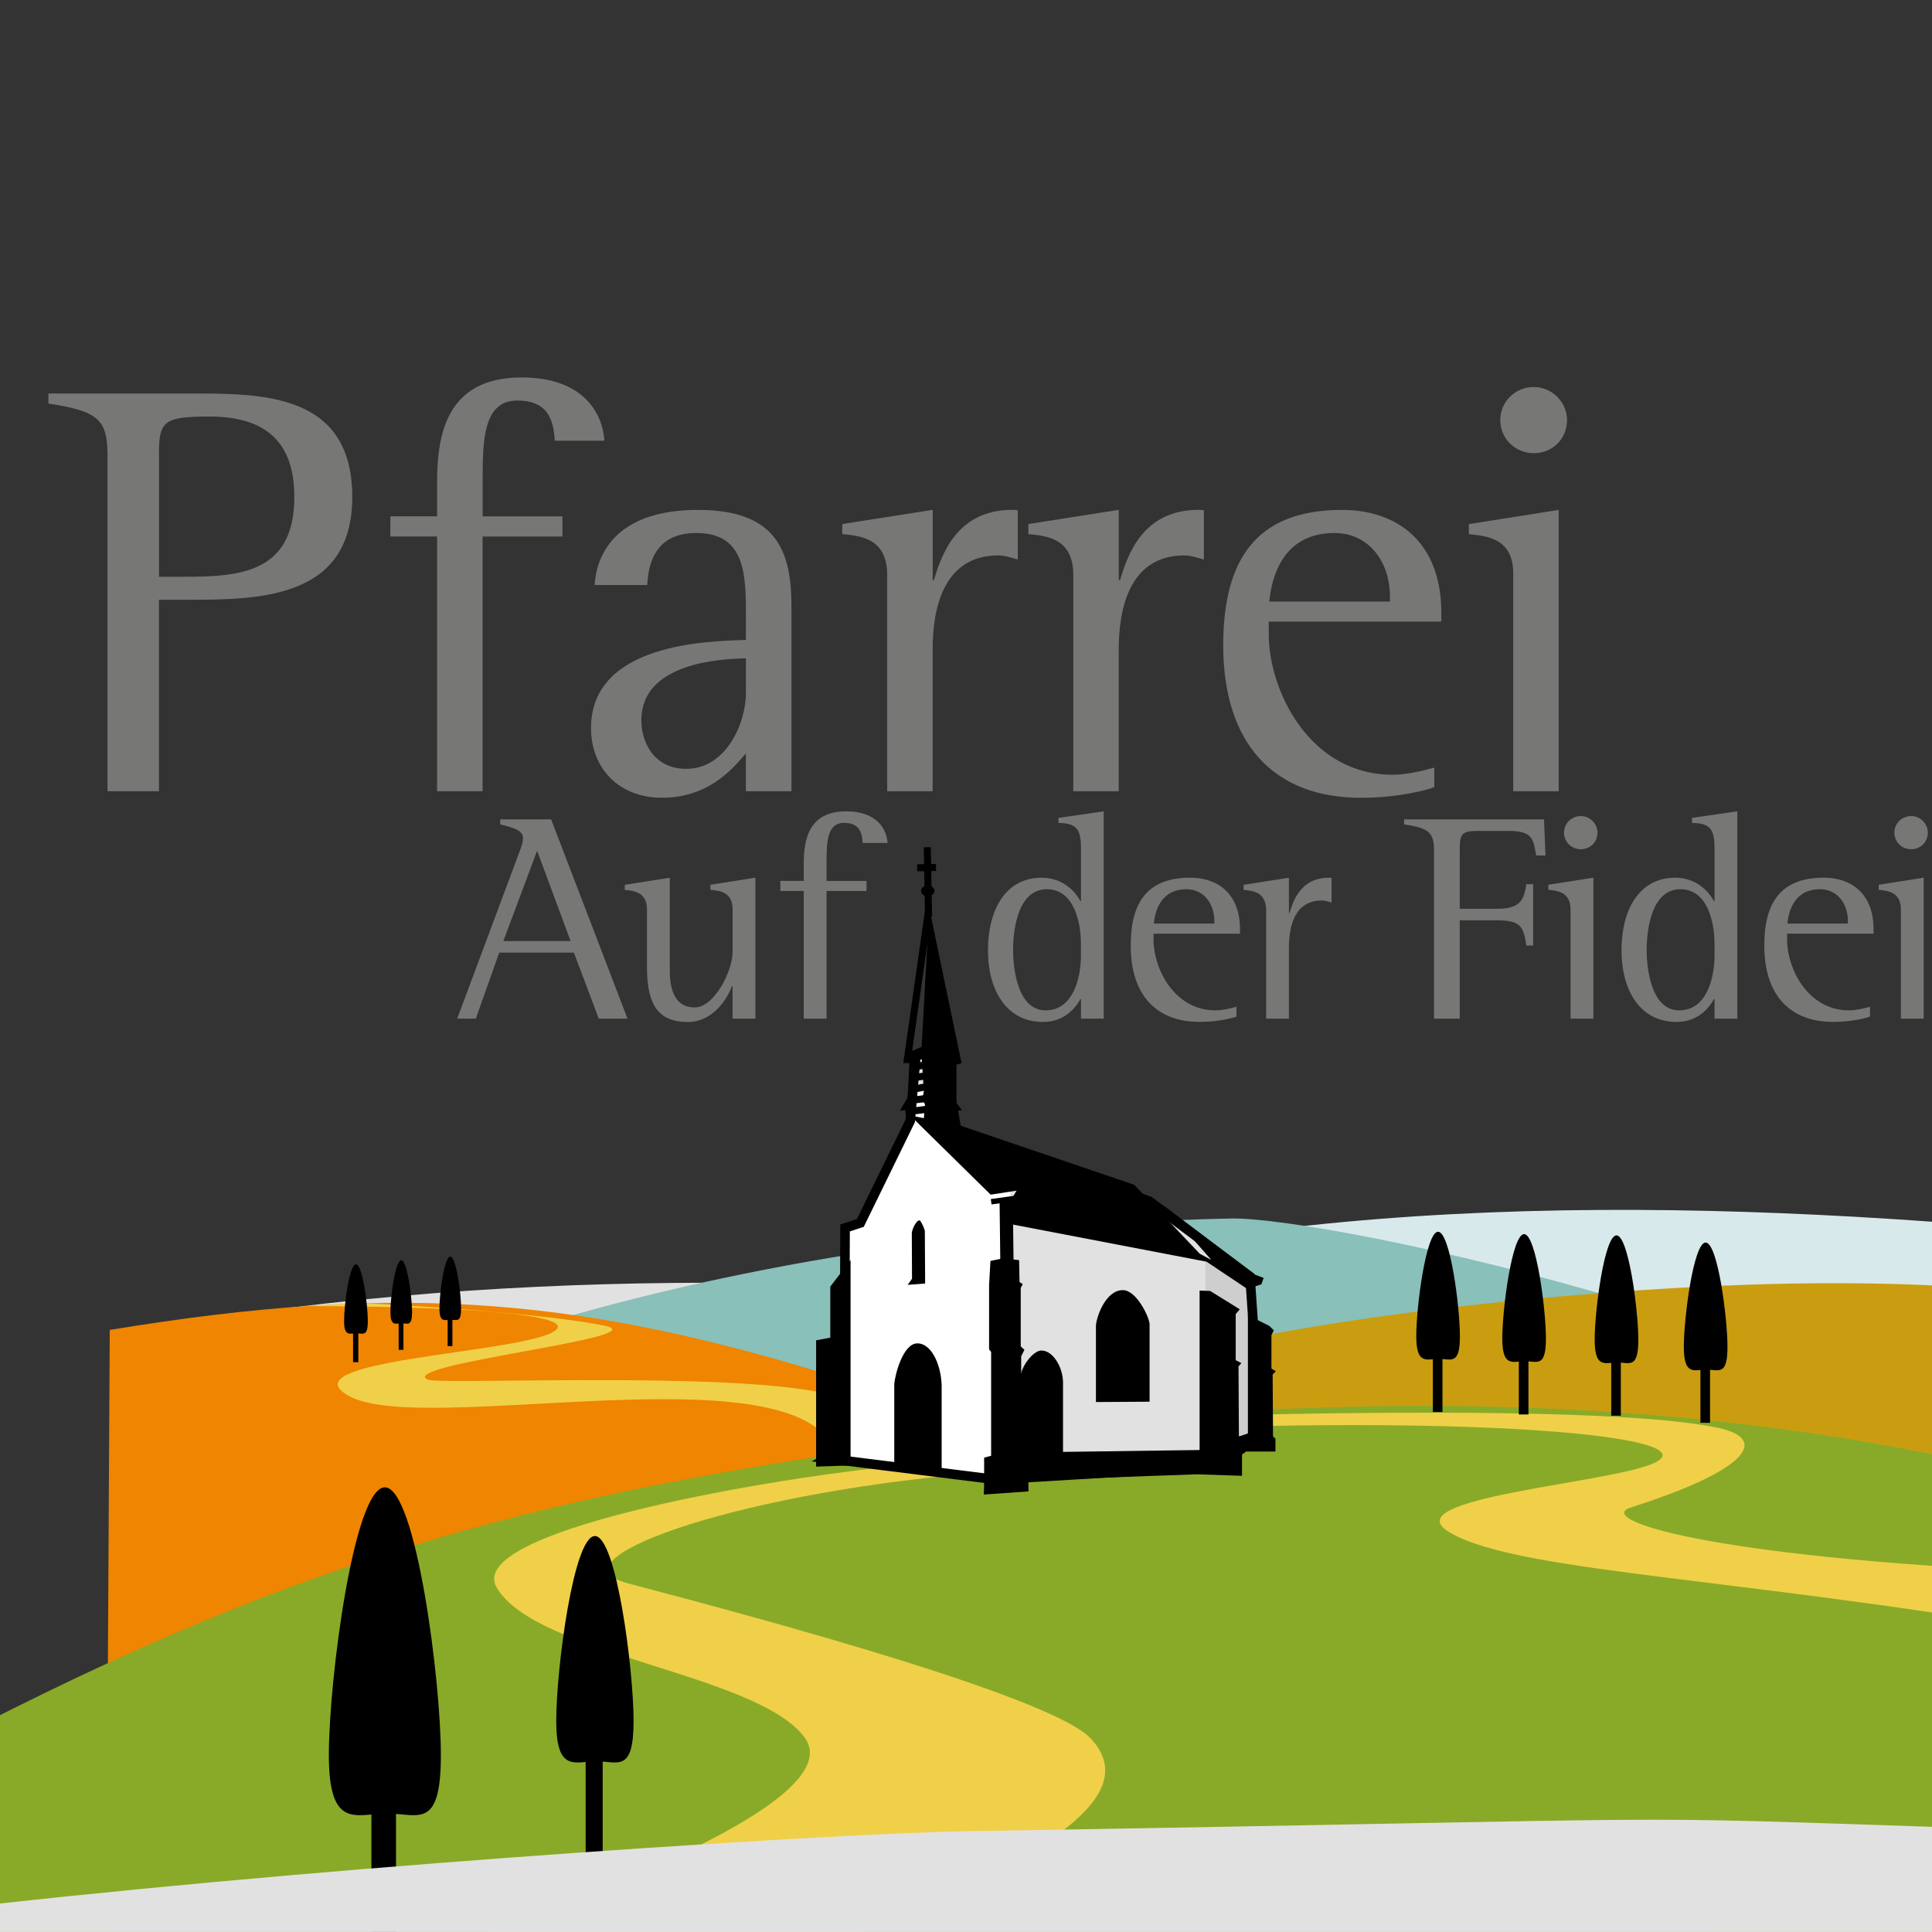
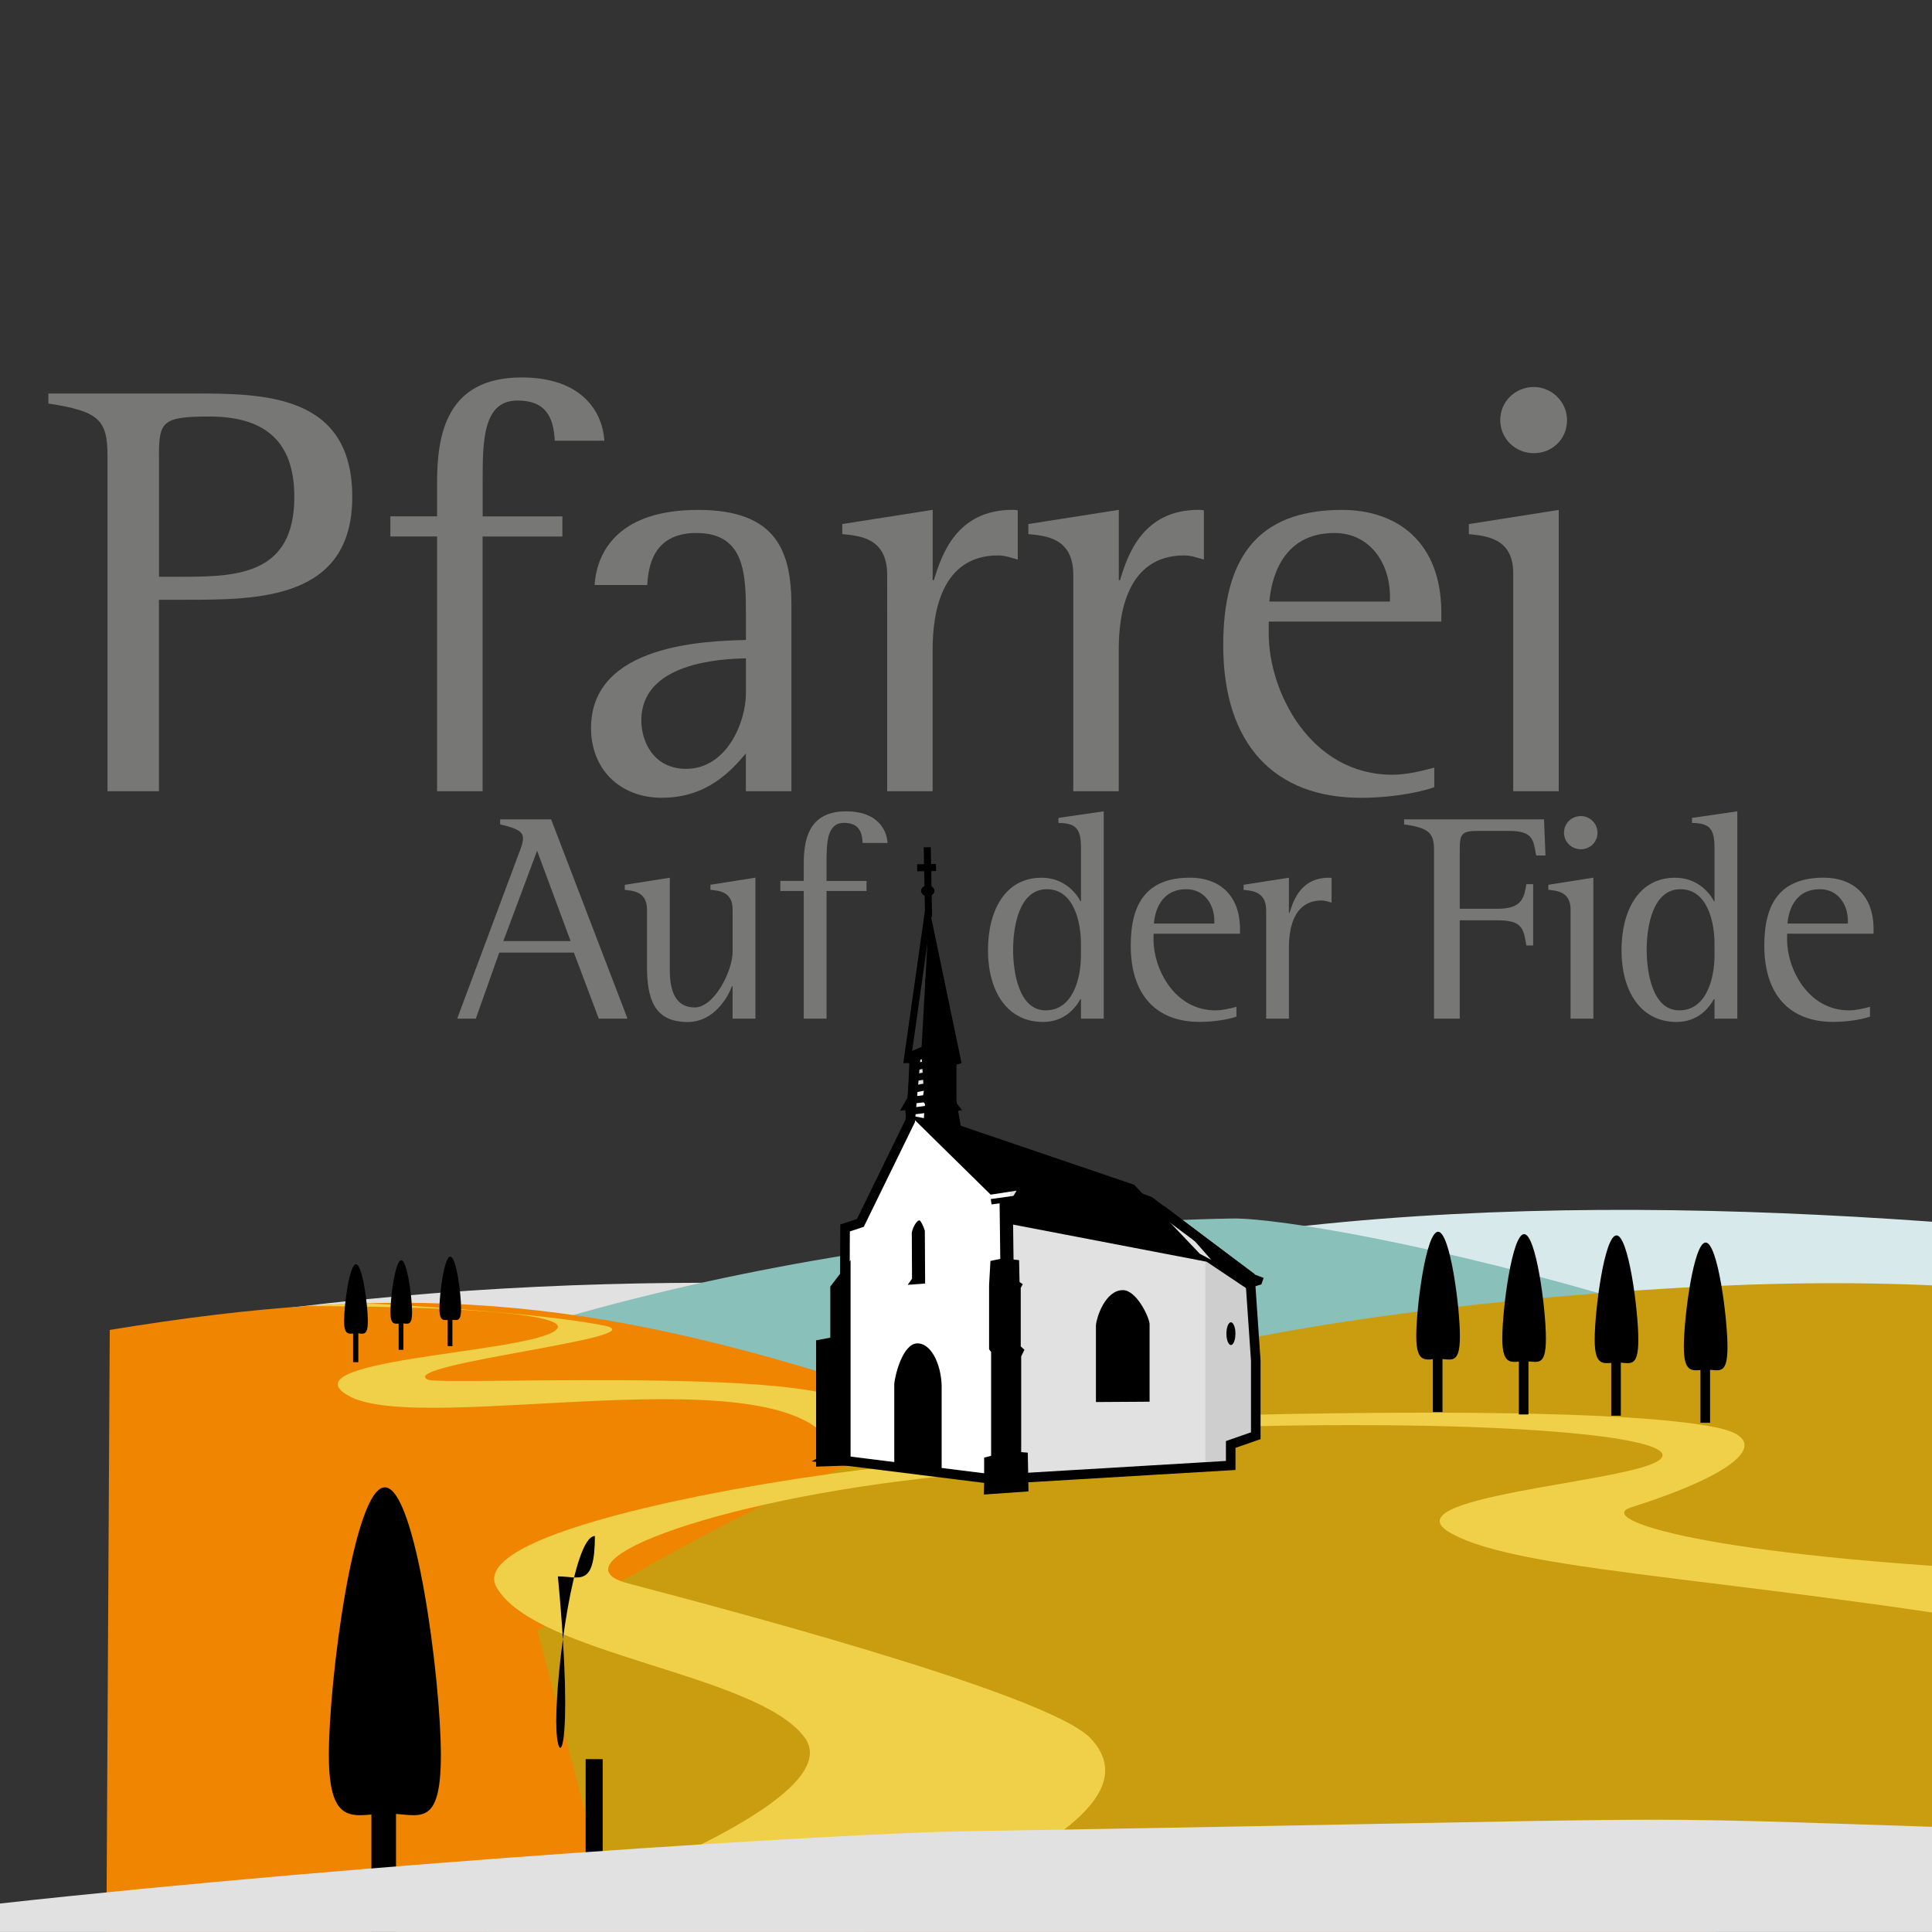
<svg xmlns="http://www.w3.org/2000/svg" xmlns:xlink="http://www.w3.org/1999/xlink" version="1.1" id="Ebene_1" x="0px" y="0px" viewBox="0 0 351.5 351.5" style="enable-background:new 0 0 351.5 351.5;" xml:space="preserve">
  <rect x="0" y="0" width="351.5" height="351.5" fill="#333333" stroke="none" />
  <style type="text/css">
	.st0{clip-path:url(#SVGID_00000003074134933626143640000008156122209281484427_);}
	
		.st1{clip-path:url(#SVGID_00000104685037250369481720000004359055490986243973_);fill-rule:evenodd;clip-rule:evenodd;fill:#E2E1E1;}
	
		.st2{clip-path:url(#SVGID_00000104685037250369481720000004359055490986243973_);fill-rule:evenodd;clip-rule:evenodd;fill:#D8E9EC;}
	
		.st3{clip-path:url(#SVGID_00000104685037250369481720000004359055490986243973_);fill-rule:evenodd;clip-rule:evenodd;fill:#89C0B9;}
	
		.st4{clip-path:url(#SVGID_00000104685037250369481720000004359055490986243973_);fill-rule:evenodd;clip-rule:evenodd;fill:#EF8500;}
	.st5{clip-path:url(#SVGID_00000104685037250369481720000004359055490986243973_);}
	
		.st6{clip-path:url(#SVGID_00000121983626013797966260000001176944530211422117_);fill-rule:evenodd;clip-rule:evenodd;fill:#F0D049;}
	
		.st7{clip-path:url(#SVGID_00000104685037250369481720000004359055490986243973_);fill-rule:evenodd;clip-rule:evenodd;fill:#CA9D10;}
	
		.st8{clip-path:url(#SVGID_00000104685037250369481720000004359055490986243973_);fill-rule:evenodd;clip-rule:evenodd;fill:#89AA28;}
	.st9{clip-path:url(#SVGID_00000004506740115739226560000013235970080621996930_);}
	
		.st10{clip-path:url(#SVGID_00000104685037250369481720000004359055490986243973_);fill-rule:evenodd;clip-rule:evenodd;fill:#F0D049;}
	.st11{fill-rule:evenodd;clip-rule:evenodd;}
	.st12{fill-rule:evenodd;clip-rule:evenodd;fill:#777776;}
	.st13{fill-rule:evenodd;clip-rule:evenodd;fill:#E2E1E1;}
	.st14{clip-path:url(#SVGID_00000080171329960424968630000016376612932656907937_);fill:#CECECE;}
	.st15{clip-path:url(#SVGID_00000080171329960424968630000016376612932656907937_);fill:#FFFFFF;}
	.st16{fill:none;stroke:#000000;stroke-width:1.741;stroke-miterlimit:3.864;}
	.st17{fill:none;stroke:#000000;stroke-width:0.987;stroke-miterlimit:3.864;}
	.st18{fill:none;stroke:#000000;stroke-width:2.409;stroke-miterlimit:3.864;}
	.st19{fill:none;stroke:#000000;stroke-width:1.283;stroke-miterlimit:3.864;}
</style>
  <g>
    <defs>
      <rect id="SVGID_1_" width="351.5" height="351.5" />
    </defs>
    <clipPath id="SVGID_00000058590504984758645010000001600957038963453601_">
      <use xlink:href="#SVGID_1_" style="overflow:visible;" />
    </clipPath>
    <g style="clip-path:url(#SVGID_00000058590504984758645010000001600957038963453601_);">
      <g>
        <defs>
          <rect id="SVGID_00000071545550621056141970000017520113064653443763_" x="-0.42" y="102.43" width="352.33" height="249.06" />
        </defs>
        <clipPath id="SVGID_00000099633655392545443890000010824478263074634943_">
          <use xlink:href="#SVGID_00000071545550621056141970000017520113064653443763_" style="overflow:visible;" />
        </clipPath>
        <path style="clip-path:url(#SVGID_00000099633655392545443890000010824478263074634943_);fill-rule:evenodd;clip-rule:evenodd;fill:#E2E1E1;" d="     M497.08,298.78c-56.62-23.52-114.76-47.27-150.01-47.06c-58.2,0.34-187.45-34.55-325.77-8.96v74.49l498.73,17.6L497.08,298.78z" />
        <path style="clip-path:url(#SVGID_00000099633655392545443890000010824478263074634943_);fill-rule:evenodd;clip-rule:evenodd;fill:#D8E9EC;" d="     M664.3,286.37c-56.5-23.82-114.76-47.27-150.01-47.06c-58.2,0.34-240.76-46.23-363.72,4.51L23.3,292.33l663.95,30.11     L664.3,286.37z" />
        <path style="clip-path:url(#SVGID_00000099633655392545443890000010824478263074634943_);fill-rule:evenodd;clip-rule:evenodd;fill:#89C0B9;" d="     M402.62,285.71c-59.54-43.8-161.6-64.25-178.38-64.02c-27.71,0.39-116.76,6.43-179.56,41.38l-0.94,63.63h369.81L402.62,285.71z" />
        <path style="clip-path:url(#SVGID_00000099633655392545443890000010824478263074634943_);fill-rule:evenodd;clip-rule:evenodd;fill:#EF8500;" d="     M242.19,295.86c-29.67-22.03-49.05-32.04-84.2-43.45c-51.34-16.67-84.75-19.2-138.02-10.45L19.3,361.04h304.86L242.19,295.86z" />
        <g style="clip-path:url(#SVGID_00000099633655392545443890000010824478263074634943_);">
          <defs>
            <path id="SVGID_00000057859826825095326410000012851737796906521004_" d="M242.19,295.86c-29.67-22.03-49.05-32.04-84.2-43.45       c-51.34-16.67-84.75-19.2-138.02-10.45L19.3,361.04h304.86L242.19,295.86z" />
          </defs>
          <clipPath id="SVGID_00000047023458412766909450000009945416251780217258_">
            <use xlink:href="#SVGID_00000057859826825095326410000012851737796906521004_" style="overflow:visible;" />
          </clipPath>
          <path style="clip-path:url(#SVGID_00000047023458412766909450000009945416251780217258_);fill-rule:evenodd;clip-rule:evenodd;fill:#F0D049;" d="      M151.95,264.08c-7.27-18.88-75.25-2.46-88.6-10.17c-11.09-6.4,29.75-7.65,37.1-11.48c8.45-4.4-35.17-5.97-93.74-3.92l7.39-2.34      c31.81-0.75,79.78,1.79,95.81,5c10.44,2.09-37.89,7.04-32.1,9.83c2.58,1.24,86.06-3.15,77.04,7.27L151.95,264.08z" />
        </g>
        <path style="clip-path:url(#SVGID_00000099633655392545443890000010824478263074634943_);fill-rule:evenodd;clip-rule:evenodd;fill:#CA9D10;" d="     M97.77,296.64c65.51-39.59,110.36-54.21,186.62-60.82c77.3-6.7,124.71,0.24,196.85,28.81v83.92H111.43L97.77,296.64z" />
-         <path style="clip-path:url(#SVGID_00000099633655392545443890000010824478263074634943_);fill-rule:evenodd;clip-rule:evenodd;fill:#89AA28;" d="     M-22.07,323.57c67.38-36.32,110.78-50.46,186.62-60.82c150.75-20.58,253.67,3.18,380.15,87.75l-183.3,24.98H-8.4L-22.07,323.57z" />
        <g style="clip-path:url(#SVGID_00000099633655392545443890000010824478263074634943_);">
          <defs>
            <path id="SVGID_00000091001370023398417790000013610449671300731565_" d="M-22.07,323.57       c67.38-36.32,110.78-50.46,186.62-60.82c150.75-20.58,253.67,3.18,380.15,87.75l-183.3,24.98H-8.4L-22.07,323.57z" />
          </defs>
          <clipPath id="SVGID_00000061470897470685672440000000020608302871432636_">
            <use xlink:href="#SVGID_00000091001370023398417790000013610449671300731565_" style="overflow:visible;" />
          </clipPath>
          <rect x="106.55" y="320.05" style="clip-path:url(#SVGID_00000061470897470685672440000000020608302871432636_);" width="3.1" height="17.53" />
        </g>
        <path style="clip-path:url(#SVGID_00000099633655392545443890000010824478263074634943_);fill-rule:evenodd;clip-rule:evenodd;fill:#F0D049;" d="     M109.09,371.58c33.58-16.79,106.87-36.82,89.3-55.34c-7.92-8.35-71.63-24.84-84.23-28.19c-14.5-3.86,17.79-16.06,62.31-19.94     l-15.61-1.17c-23.47,2.49-76.41,11.78-70.5,21.89c7.19,12.31,47.24,15.58,55.98,27.21c12.09,16.09-88.07,46.51-124.27,55.64     L109.09,371.58z" />
        <path style="clip-path:url(#SVGID_00000099633655392545443890000010824478263074634943_);fill-rule:evenodd;clip-rule:evenodd;fill:#F0D049;" d="     M386.11,299.12c-65.87-12.22-108.94-12.57-122.29-20.27c-11.09-6.4,30.08-8.99,37.43-12.82c8.45-4.4-27.24-8.23-85.8-6.19     l7.39-2.34c31.81-0.75,73.32-1.02,89.35,2.19c10.44,2.09,5.09,8.05-15.43,14.55c-6.83,2.16,13.55,8.99,73.58,11.7L386.11,299.12z     " />
        <rect x="67.57" y="329.37" style="clip-path:url(#SVGID_00000099633655392545443890000010824478263074634943_);" width="4.48" height="25.39" />
        <path style="clip-path:url(#SVGID_00000099633655392545443890000010824478263074634943_);fill-rule:evenodd;clip-rule:evenodd;fill:#E2E1E1;" d="     M-0.93,346.42c68.56-7.59,155.28-12.91,176.37-13.25c144.45-2.36,111.18-2.95,182.2-0.6v20.76l-359.25-0.96L-0.93,346.42z" />
      </g>
      <path class="st11" d="M257.67,243.09c0-5.35,1.78-18.99,3.97-18.99c2.19,0,3.97,13.64,3.97,18.99c0,5.35-1.6,4.14-3.8,4.14    S257.67,248.44,257.67,243.09z" />
      <rect x="260.69" y="247" width="1.75" height="9.9" />
      <path class="st11" d="M273.32,243.52c0-5.35,1.78-18.99,3.97-18.99s3.97,13.64,3.97,18.99s-1.61,4.14-3.8,4.14    S273.32,248.87,273.32,243.52z" />
      <rect x="276.33" y="247.44" width="1.75" height="9.9" />
      <path class="st11" d="M290.13,243.75c0-5.35,1.78-18.99,3.97-18.99s3.97,13.64,3.97,18.99c0,5.35-1.6,4.14-3.8,4.14    S290.13,249.1,290.13,243.75z" />
      <rect x="293.14" y="247.66" width="1.75" height="9.9" />
      <path class="st11" d="M306.35,245.05c0-5.35,1.78-18.99,3.97-18.99c2.19,0,3.97,13.64,3.97,18.99c0,5.35-1.6,4.14-3.8,4.14    S306.35,250.4,306.35,245.05z" />
      <rect x="309.37" y="248.97" width="1.75" height="9.89" />
      <path class="st11" d="M62.6,240.33c0-2.91,0.97-10.31,2.16-10.31s2.16,7.41,2.16,10.31c0,2.91-0.87,2.25-2.06,2.25    C63.66,242.58,62.6,243.24,62.6,240.33z" />
      <rect x="64.24" y="242.46" width="0.95" height="5.37" />
      <path class="st11" d="M71.03,238.71c0-2.66,0.88-9.43,1.97-9.43s1.97,6.78,1.97,9.43s-0.8,2.06-1.89,2.06    C72,240.77,71.03,241.37,71.03,238.71z" />
      <rect x="72.53" y="240.66" width="0.87" height="4.92" />
      <path class="st11" d="M79.95,238.05c0-2.66,0.88-9.43,1.97-9.43c1.09,0,1.97,6.78,1.97,9.43s-0.8,2.06-1.89,2.06    S79.95,240.71,79.95,238.05z" />
      <rect x="81.44" y="239.99" width="0.87" height="4.92" />
-       <path class="st11" d="M101.2,313.11c0-9.48,3.15-33.65,7.03-33.65c3.89,0,7.04,24.17,7.04,33.65c0,9.48-2.84,7.34-6.73,7.34    C104.66,320.45,101.2,322.59,101.2,313.11z" />
+       <path class="st11" d="M101.2,313.11c0-9.48,3.15-33.65,7.03-33.65c0,9.48-2.84,7.34-6.73,7.34    C104.66,320.45,101.2,322.59,101.2,313.11z" />
      <path class="st11" d="M59.83,319.32c0-13.73,4.56-48.72,10.19-48.72c5.63,0,10.19,35,10.19,48.72c0,13.73-4.12,10.63-9.74,10.63    S59.83,333.05,59.83,319.32z" />
      <path class="st12" d="M28.92,82.99c0-6.24,0.54-7.21,9.14-7.21c9.57,0,15.49,3.98,15.49,14.63c0,13.87-10,14.52-20,14.52h-4.62    V82.99z M19.57,143.96h9.35v-34.84h4.84c13.12,0,30.33,0,30.33-18.71c0-18.82-16.24-18.82-29.25-18.82H8.81v1.83    c9.25,1.4,10.75,3.01,10.75,9.57V143.96z" />
      <path class="st12" d="M79.52,143.96h8.28V97.61h14.52v-3.66H87.81v-6.13c0-7.53,0-14.95,6.34-14.95c5.16,0,6.56,3.01,6.78,7.31    h9.03c-0.32-5.05-3.87-11.51-15.06-11.51c-13.77,0-15.38,10.54-15.38,19.14v6.13h-8.5v3.66h8.5V143.96z" />
      <path class="st12" d="M135.71,126.11c0,5.38-3.55,13.77-10.86,13.77c-6.02,0-8.17-5.06-8.17-8.82c0-10.54,14.52-11.18,19.03-11.29    V126.11z M135.71,143.96h8.28V110.3c0-9.89-2.58-17.53-16.99-17.53c-14.2,0-18.39,7.31-18.82,13.66h9.57    c0.21-2.8,0.75-9.46,8.93-9.46c9.03,0,9.03,7.74,9.03,15.27v4.19c-6.99,0.21-28.18,0.64-28.18,16.02c0,7.42,5.16,12.69,12.9,12.69    c8.39,0,12.8-5.16,15.27-8.07V143.96z" />
      <path class="st12" d="M161.4,143.96h8.28v-25.81c0-6.56,1.51-17.1,11.94-17.1c1.18,0,2.37,0.43,3.55,0.75v-8.93    c-0.32-0.11-0.64-0.11-0.97-0.11c-10.22,0-12.91,8.28-14.3,12.8h-0.21v-12.8l-16.45,2.58v1.83c3.12,0.32,8.17,0.64,8.17,7.42    V143.96z" />
      <path class="st12" d="M195.26,143.96h8.28v-25.81c0-6.56,1.51-17.1,11.94-17.1c1.18,0,2.37,0.43,3.55,0.75v-8.93    c-0.32-0.11-0.64-0.11-0.97-0.11c-10.22,0-12.91,8.28-14.3,12.8h-0.21v-12.8l-16.45,2.58v1.83c3.12,0.32,8.17,0.64,8.17,7.42    V143.96z" />
      <path class="st12" d="M252.88,109.44h-21.94c0.32-3.66,2.04-12.47,11.83-12.47c6.45,0,10.11,5.48,10.11,11.51V109.44z     M260.95,139.66c-2.37,0.64-5.05,1.29-7.64,1.29c-14.95,0-22.48-15.16-22.48-25.6v-2.26h31.4v-1.61c0-12.8-7.96-18.71-18.07-18.71    c-15.7,0-21.61,9.14-21.61,24.63c0,17.96,9.25,27.75,25.06,27.75c6.67,0,12.04-1.4,13.34-1.94V139.66z" />
      <path class="st12" d="M279.08,82.45c3.23,0,6.02-2.47,6.02-6.02c0-3.33-2.8-6.02-6.02-6.02c-3.44,0-6.13,2.69-6.13,6.02    C272.95,79.76,275.63,82.45,279.08,82.45z M275.31,143.96h8.28V92.77l-16.35,2.58v1.83c3.01,0.32,8.07,0.64,8.07,7.1V143.96z" />
      <path class="st12" d="M97.72,154.78l6.09,16.43H91.58L97.72,154.78z M83.18,185.33h3.39l4.26-12.02h13.58l4.53,12.02h5.23    l-13.9-36.26h-9.27v0.92c2.69,0.65,4.15,1.13,4.15,2.53c0,0.86-0.43,1.94-0.81,2.91L83.18,185.33z" />
      <path class="st12" d="M133.29,185.33h4.15v-25.65l-8.19,1.29v0.92c1.56,0.16,4.04,0.32,4.04,3.56v7.71c0,3.5-3.34,10.13-6.9,10.13    c-3.66,0-4.53-3.29-4.53-6.79v-16.81l-8.19,1.29v0.92c1.51,0.16,4.04,0.32,4.04,3.56v10.35c0,5.98,1.35,10.13,7.38,10.13    c4.85,0,7.38-4.58,8.08-6.52h0.11V185.33z" />
      <path class="st12" d="M146.23,185.33h4.15V162.1h7.27v-1.83h-7.27v-3.07c0-3.77,0-7.49,3.18-7.49c2.59,0,3.29,1.51,3.39,3.66h4.53    c-0.16-2.53-1.94-5.76-7.54-5.76c-6.9,0-7.71,5.28-7.71,9.59v3.07h-4.26v1.83h4.26V185.33z" />
      <path class="st12" d="M196.66,173.85c0,4.15-1.46,9.97-6.41,9.97c-5.01,0-5.93-7.27-5.93-10.99c0-4.36,1.13-11.05,6.14-11.05    c4.9,0,6.2,5.93,6.2,9.91V173.85z M196.66,185.33h4.15v-37.72l-8.24,1.19v0.92c3.18,0.05,4.1,1.02,4.1,4.53v9.7h-0.11    c-0.86-1.67-3.12-4.26-7.06-4.26c-6.74,0-9.75,6.14-9.75,13.15c0,7.54,3.5,13.09,10.02,13.09c3.83,0,5.87-2.48,6.79-4.15h0.11    V185.33z" />
      <path class="st12" d="M220.92,168.03h-10.99c0.16-1.83,1.02-6.25,5.93-6.25c3.23,0,5.07,2.75,5.07,5.76V168.03z M224.96,183.17    c-1.19,0.32-2.53,0.65-3.83,0.65c-7.49,0-11.26-7.6-11.26-12.82v-1.13h15.73v-0.81c0-6.41-3.99-9.38-9.05-9.38    c-7.87,0-10.83,4.58-10.83,12.34c0,9,4.63,13.9,12.55,13.9c3.34,0,6.03-0.7,6.68-0.97V183.17z" />
      <path class="st12" d="M230.35,185.33h4.15v-12.93c0-3.29,0.75-8.57,5.98-8.57c0.59,0,1.19,0.22,1.78,0.38v-4.47    c-0.16-0.05-0.32-0.05-0.48-0.05c-5.12,0-6.47,4.15-7.17,6.41h-0.11v-6.41l-8.24,1.29v0.92c1.56,0.16,4.1,0.32,4.1,3.72V185.33z" />
      <path class="st12" d="M260.89,185.33h4.69v-17.89h6.84c4.58,0,4.74,1.46,5.28,4.58h1.24v-11.15h-1.24    c-0.43,2.53-0.81,4.47-5.28,4.47h-6.84v-10.61c0-2.91,0.22-3.56,3.29-3.56h5.66c4.47,0,4.42,1.67,4.96,4.47h1.69l-0.27-6.57    h-25.45v0.92c4.69,0.65,5.44,1.67,5.44,4.74V185.33z" />
      <path class="st12" d="M287.62,154.51c1.62,0,3.02-1.24,3.02-3.02c0-1.67-1.4-3.02-3.02-3.02c-1.72,0-3.07,1.35-3.07,3.02    C284.55,153.16,285.9,154.51,287.62,154.51z M285.74,185.33h4.15v-25.65l-8.19,1.29v0.92c1.51,0.16,4.04,0.32,4.04,3.56V185.33z" />
      <path class="st12" d="M311.93,173.85c0,4.15-1.46,9.97-6.41,9.97c-5.01,0-5.93-7.27-5.93-10.99c0-4.36,1.13-11.05,6.14-11.05    c4.9,0,6.2,5.93,6.2,9.91V173.85z M311.93,185.33h4.15v-37.72l-8.24,1.19v0.92c3.18,0.05,4.09,1.02,4.09,4.53v9.7h-0.11    c-0.86-1.67-3.12-4.26-7.06-4.26c-6.73,0-9.75,6.14-9.75,13.15c0,7.54,3.5,13.09,10.02,13.09c3.83,0,5.87-2.48,6.79-4.15h0.11    V185.33z" />
      <path class="st12" d="M336.19,168.03H325.2c0.16-1.83,1.02-6.25,5.93-6.25c3.23,0,5.07,2.75,5.07,5.76V168.03z M340.23,183.17    c-1.19,0.32-2.53,0.65-3.83,0.65c-7.49,0-11.26-7.6-11.26-12.82v-1.13h15.73v-0.81c0-6.41-3.99-9.38-9.05-9.38    c-7.87,0-10.83,4.58-10.83,12.34c0,9,4.63,13.9,12.55,13.9c3.34,0,6.03-0.7,6.68-0.97V183.17z" />
-       <path class="st12" d="M347.72,154.51c1.62,0,3.02-1.24,3.02-3.02c0-1.67-1.4-3.02-3.02-3.02c-1.72,0-3.07,1.35-3.07,3.02    C344.65,153.16,346,154.51,347.72,154.51z M345.84,185.33h4.15v-25.65l-8.19,1.29v0.92c1.51,0.16,4.04,0.32,4.04,3.56V185.33z" />
      <polygon class="st13" points="150.49,265.35 181.05,269.17 223.91,266.62 223.91,262.8 228.47,261.21 228.47,247.53     227.42,232.25 209.15,218.57 174.03,205.52 169.22,178.18 169.03,190.84 166.65,191.84 165.6,203.93 156.53,222.49 153.75,223.41     153.57,263.7   " />
      <g>
        <defs>
          <polygon id="SVGID_00000071518671307352280790000012852564618941484189_" points="150.49,265.35 181.05,269.17 223.91,266.62       223.91,262.8 228.47,261.21 228.47,247.53 227.42,232.25 209.15,218.57 174.03,205.52 169.22,178.18 169.03,190.84       166.65,191.84 165.6,203.93 156.53,222.49 153.75,223.41 153.57,263.7     " />
        </defs>
        <clipPath id="SVGID_00000138572995259982526810000015348395896112418495_">
          <use xlink:href="#SVGID_00000071518671307352280790000012852564618941484189_" style="overflow:visible;" />
        </clipPath>
        <rect x="219.3" y="228.98" style="clip-path:url(#SVGID_00000138572995259982526810000015348395896112418495_);fill:#CECECE;" width="33.21" height="74.43" />
        <rect x="147.02" y="197.47" style="clip-path:url(#SVGID_00000138572995259982526810000015348395896112418495_);fill:#FFFFFF;" width="36.73" height="75.97" />
      </g>
      <polygon class="st16" points="150.49,265.35 181.05,269.17 223.91,266.62 223.91,262.8 228.47,261.21 228.47,247.53     227.42,232.25 209.15,218.57 174.03,205.52 169.22,178.18 169.03,190.84 166.65,191.84 165.6,203.93 156.53,222.49 153.75,223.41     153.57,263.7   " />
      <path class="st11" d="M162.7,267.17V251.8c0.2-2.08,1.67-7.29,4.13-7.39c2.5-0.1,4.34,3.6,4.49,7.59v16.34L162.7,267.17z" />
      <path class="st11" d="M165.14,233.76l0.79-1.11l-0.04-8.32c0.03-0.65,0.84-2.4,1.42-2.29c0.17,0.03,0.71,1.01,0.95,1.88l0.05,8.49    v1.11L165.14,233.76z" />
      <polygon class="st11" points="183.86,222.71 219.52,229.55 226.89,234.48 229.49,233.67 229.9,232.5 228.24,231.87 211.65,219.3     220.39,229.23 218.29,228.11 206.34,215.55 174.49,204.71 165.59,202.94 171.3,208.56 180.24,217.35 184.95,216.62 184.14,218       " />
-       <path class="st11" d="M185.63,264.42v-13.74c0.14-2.18,2.38-4.93,3.78-4.97c2.14-0.06,3.96,3,3.99,5.77v12.67l24.85-0.34v-29.01    l1.92,0.07l5.39,3.34l-0.74,0.87v2.69v5.69l1.03,0.54l-0.52,0.6l0.07,12.74l1.64-0.27v-21.79l3.91,1.96l0.81,0.8l-0.44,0.87V249    l0.81,0.47l-0.59,0.6l0.07,11.27l0.44,0.4v2.34h-5.32l-0.76,0.54v3.88l-8.19-0.27l-32.07,1.14v-4.41L185.63,264.42z" />
      <path d="M223.13,242.64c0-1.15,0.37-2.07,0.82-2.07s0.82,0.93,0.82,2.07c0,1.14-0.37,2.07-0.82,2.07S223.13,243.78,223.13,242.64z    " />
      <path class="st11" d="M199.39,255.08v-13.91c0.1-1.56,1.73-6.44,4.89-6.45c2.44-0.01,4.73,4.73,4.87,6.13v14.17L199.39,255.08z" />
      <polygon class="st11" points="180.2,229.41 179.95,233.78 179.95,245.5 180.32,245.97 180.32,246.9 180.32,264.86 179.05,265.2     179.05,269.81 178.99,271.91 187.12,271.34 186.99,264.29 185.79,264.19 185.79,246.77 186.38,245.57 185.71,244.96     185.71,234.31 186.08,233.64 185.49,233.24 185.41,229.27 182.54,228.92   " />
      <polygon class="st11" points="148.48,266.83 148.48,243.85 151.06,243.37 151.06,234.08 154.75,229.25 154.75,266.62   " />
      <line class="st17" x1="180.33" y1="218.64" x2="184.9" y2="218" />
      <line class="st18" x1="183.2" y1="229.7" x2="183.06" y2="218.38" />
      <polyline class="st19" points="165.67,203.03 166.11,192.78 165.08,192.78 168.94,165.59   " />
      <line class="st19" x1="166.11" y1="192.58" x2="167.93" y2="191.94" />
      <line class="st19" x1="166.35" y1="194.15" x2="167.93" y2="193.79" />
      <line class="st19" x1="166.11" y1="196.11" x2="168.12" y2="195.77" />
      <line class="st19" x1="166.02" y1="198.19" x2="168.46" y2="197.72" />
      <line class="st19" x1="165.92" y1="200.16" x2="168.41" y2="199.86" />
      <line class="st19" x1="164.74" y1="202.3" x2="168.51" y2="201.83" />
      <ellipse cx="168.79" cy="162.08" rx="1.22" ry="0.98" />
      <line class="st19" x1="168.7" y1="154.15" x2="168.94" y2="166.84" />
      <line class="st19" x1="166.87" y1="157.88" x2="170.29" y2="157.83" />
      <polygon class="st11" points="167.99,204.53 168.29,200.9 167.81,200.12 168.08,198.47 167.62,191.42 169.08,165.29     174.94,193.42 174.01,193.7 174.01,200.69 175.03,201.97 173.64,202.18 173.64,207.24   " />
      <polygon class="st11" points="165.08,199.74 163.74,202.09 165.17,201.88 165.11,199.56   " />
    </g>
  </g>
</svg>